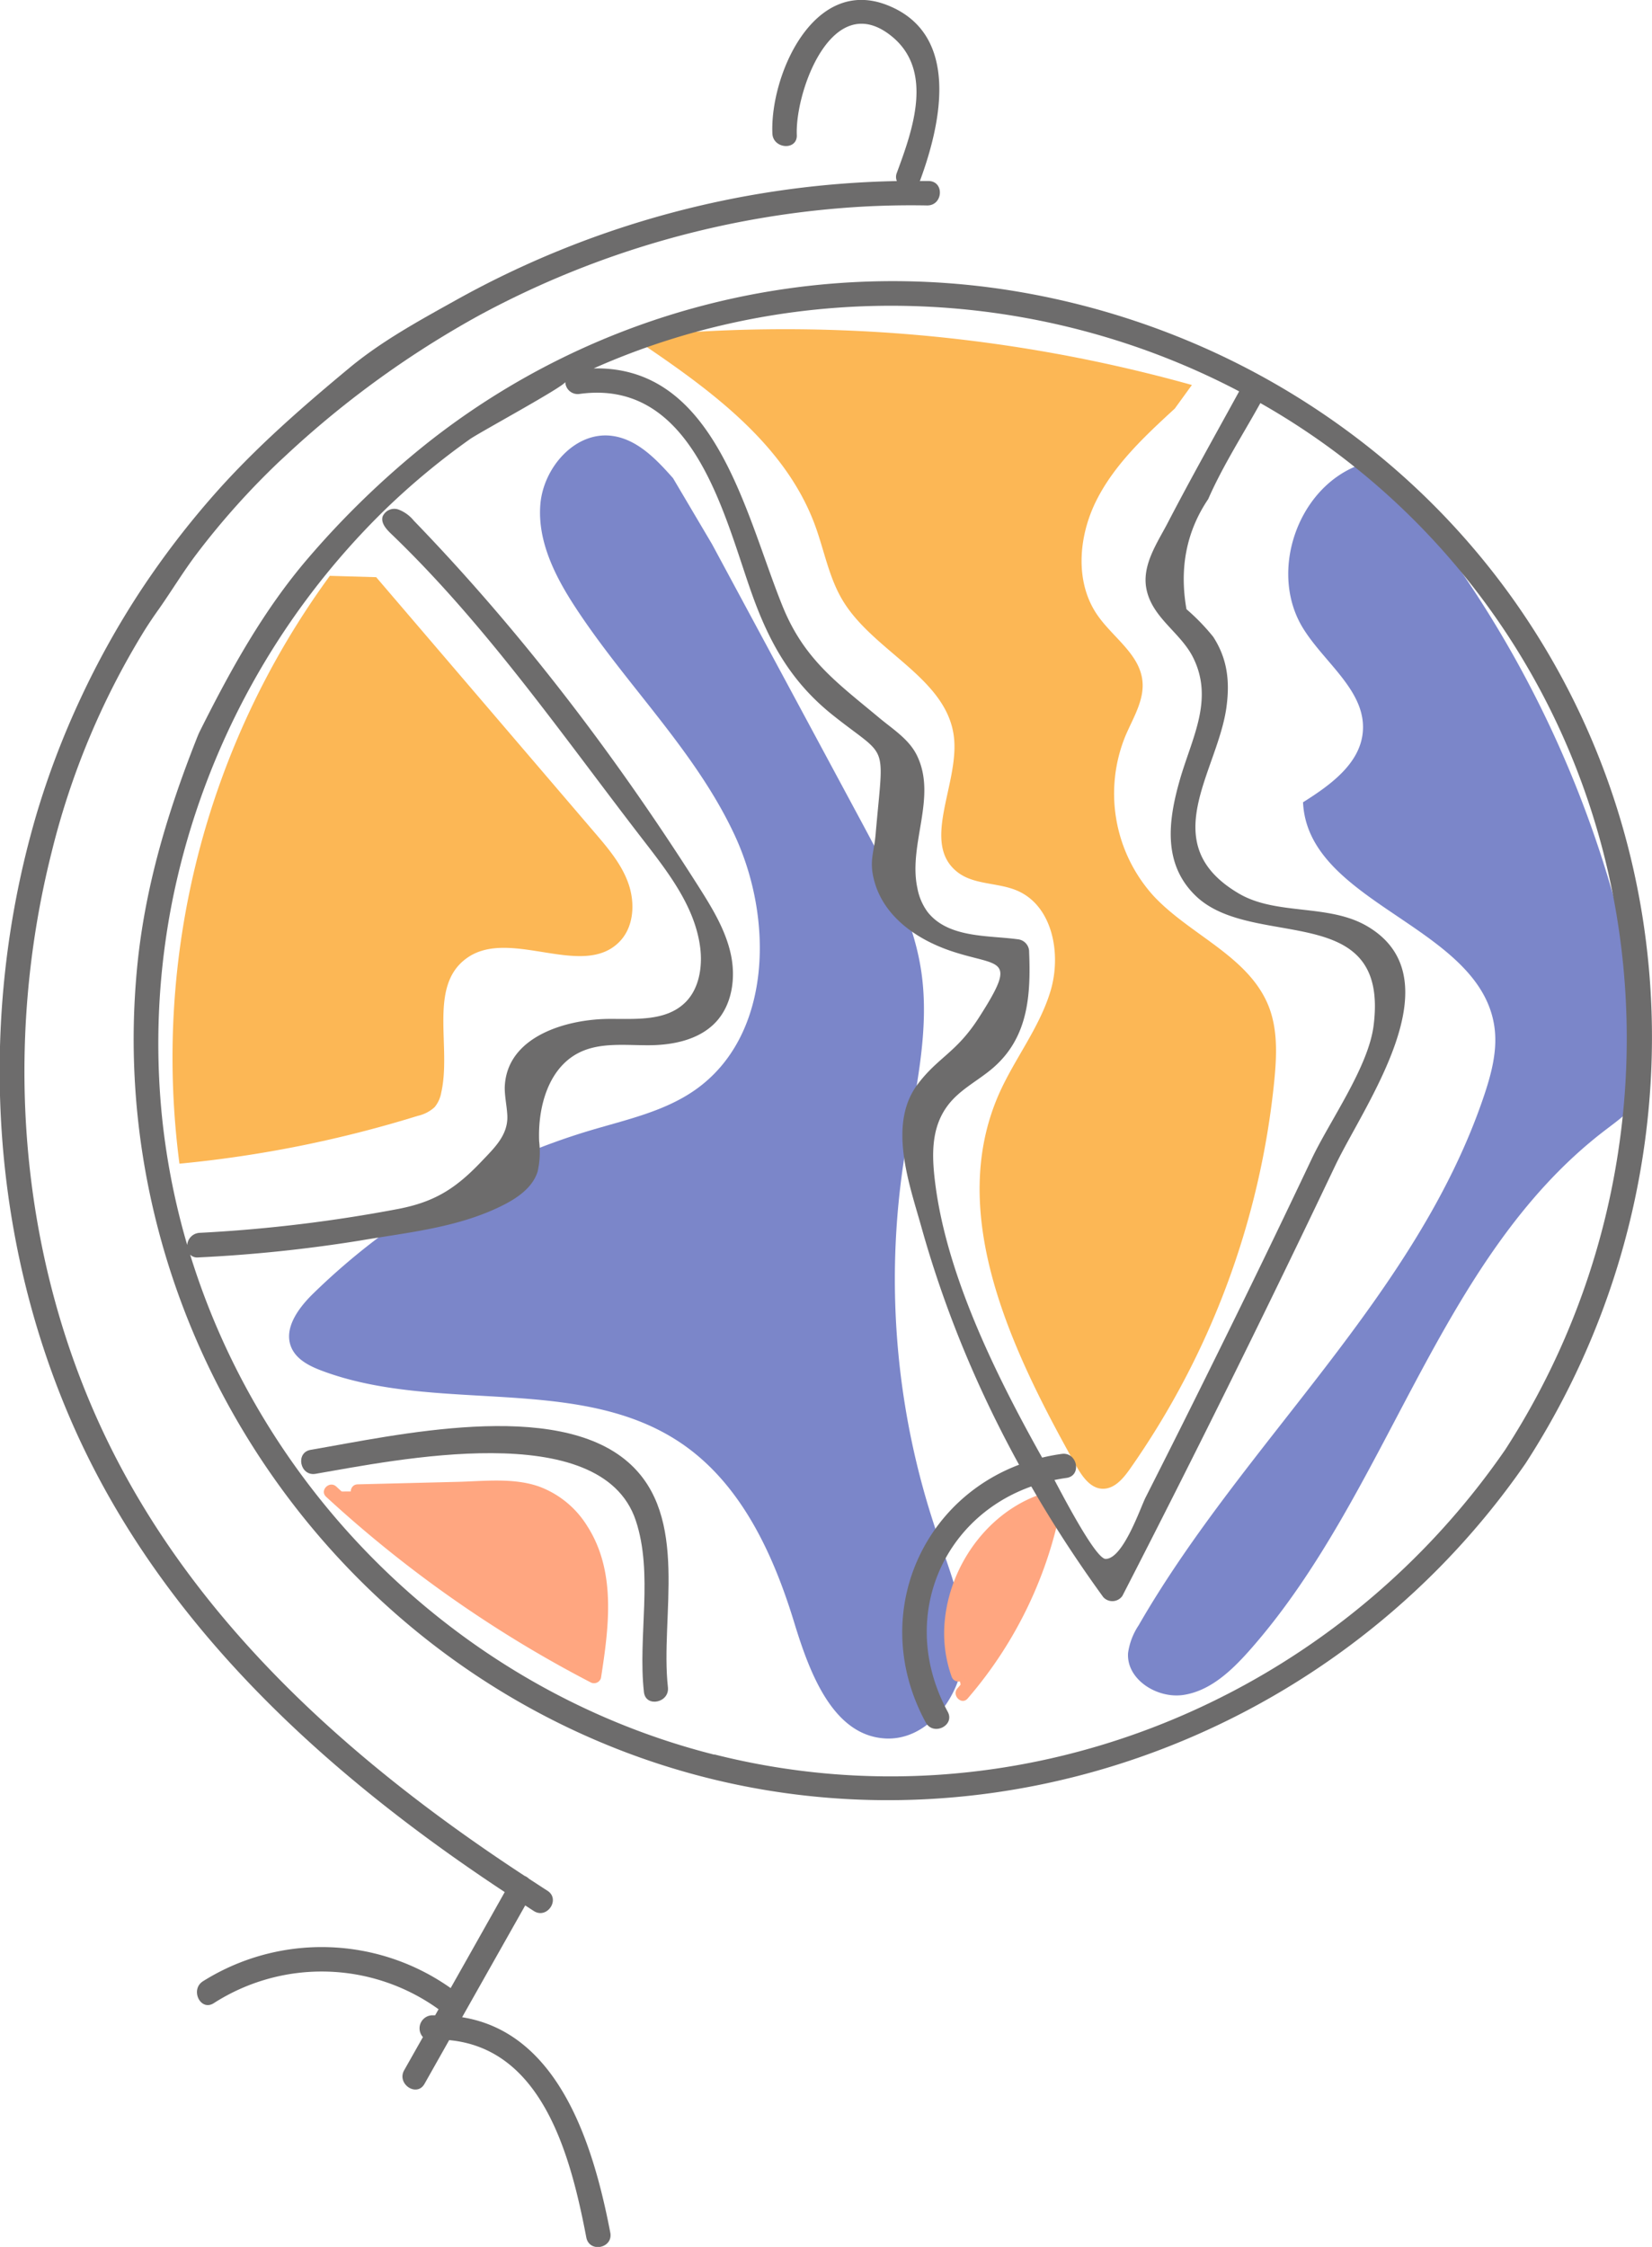
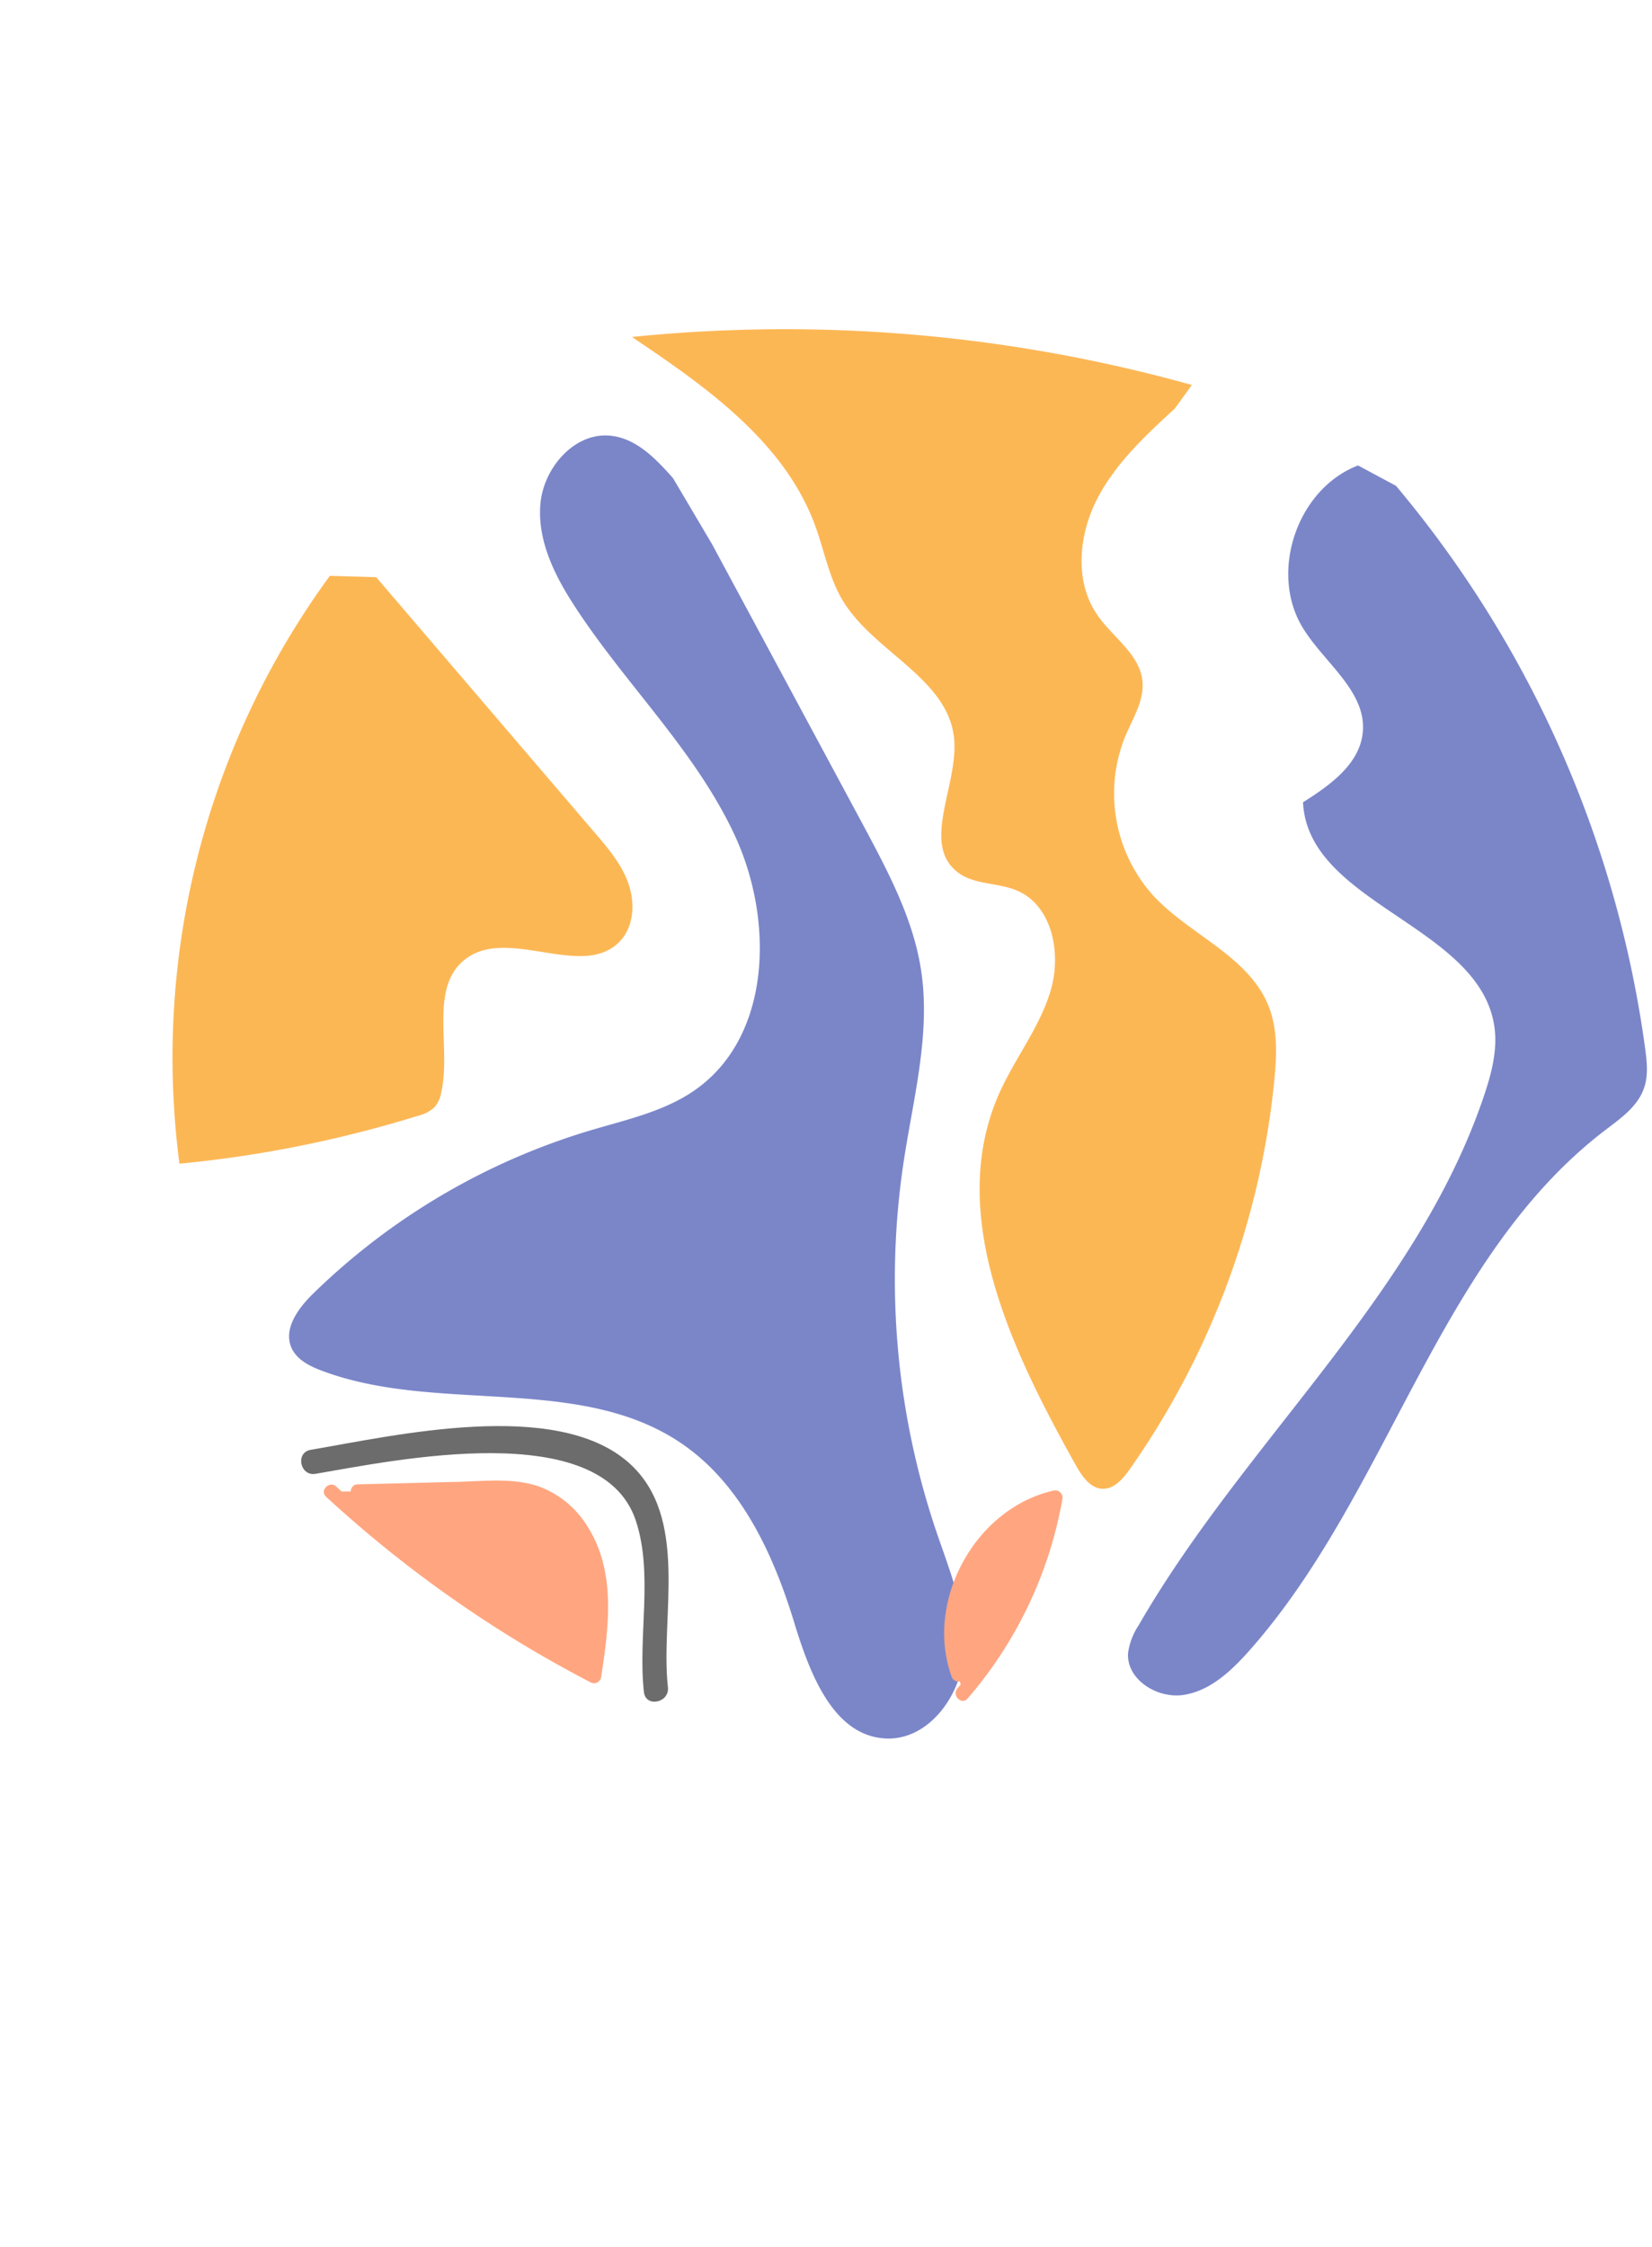
<svg xmlns="http://www.w3.org/2000/svg" viewBox="0 0 344.29 468.08">
  <defs>
    <style>.cls-1{fill:#7b86c9}.cls-2{fill:#fcb755}.cls-3{fill:#ffa680}.cls-4{fill:#6d6c6c}</style>
  </defs>
  <path class="cls-1" d="M141.87 102.25c-3.53-4-7.55-8.19-12.82-8.83-7.6-.93-14.18 6.6-14.83 14.22s3 14.94 7.19 21.35c10.6 16.28 25.15 30.06 33.33 47.69s7.65 41.84-8.26 53c-6.41 4.5-14.31 6.19-21.82 8.43a140.13 140.13 0 0 0-57.79 34c-3.08 3-6.26 7.3-4.54 11.26 1.08 2.48 3.74 3.83 6.26 4.78 24.1 9.1 53.67.68 75 15.15 12.43 8.44 19.16 23 23.55 37.4 3.2 10.48 8.08 23.52 19 24.09 8.81.45 15.62-8.66 16.32-17.45s-2.87-17.28-5.71-25.63a164.14 164.14 0 0 1-6.83-77c2-13.27 5.67-26.64 3.65-39.91-1.62-10.69-6.82-20.45-11.92-30Q165.84 145.4 150 116M284.63 99.59c-12.69 4.87-18.6 22.25-11.51 33.84 4.46 7.3 13.24 13.16 12.5 21.68-.58 6.64-6.82 11.11-12.46 14.65 1 21.21 36.76 25.65 39.87 46.67.72 4.85-.57 9.76-2.13 14.41-14.07 41.81-50 72.18-72 110.38a13.89 13.89 0 0 0-2.2 5.74c-.39 5.53 6.06 9.59 11.55 8.76s9.86-4.91 13.56-9.05C291.13 313.74 301 265 336 238.17c3.29-2.51 7-5.06 8.27-9 .86-2.58.56-5.38.2-8.07a230.56 230.56 0 0 0-51.93-117.26" transform="translate(-1.6 -2.63)" />
  <path class="cls-2" d="M246.44 87.74c-6.19 5.69-12.51 11.56-16.3 19.06s-4.61 17.11.19 24c3.2 4.62 8.77 8.09 9.36 13.67.43 4-1.95 7.73-3.54 11.46a31.75 31.75 0 0 0 5.85 33.33c7.63 8.19 19.85 12.56 24 23 1.91 4.85 1.68 10.25 1.18 15.43A170.12 170.12 0 0 1 237 308.77c-1.37 1.93-3.15 4-5.52 4-2.63 0-4.39-2.62-5.68-4.92-13.35-23.83-27-52.22-16.05-77.23 3.24-7.36 8.46-13.82 10.78-21.52s.47-17.71-6.9-20.91c-4-1.74-8.95-1.18-12.41-3.82-7.78-5.94.16-18.15-.78-27.88-1.21-12.54-16.75-18-23.23-28.8-2.86-4.76-3.83-10.39-5.74-15.6-6.41-17.43-22.75-28.91-38.17-39.26a315.29 315.29 0 0 1 116.7 10" transform="translate(-1.6 -2.63)" />
  <path class="cls-3" d="M76.2 313.33l26.33-.65c3.69-.09 7.46-.17 11 1 6.87 2.35 11.33 9.31 12.74 16.43s.3 14.47-.8 21.65a252 252 0 0 1-54.8-38.41" transform="translate(-1.6 -2.63)" />
  <path class="cls-3" d="M76.2 314.83l16.89-.42 8.45-.21a56.6 56.6 0 0 1 7.92.13c9.3 1.1 14.63 9.76 15.67 18.42.74 6.22-.21 12.49-1.16 18.63l2.2-.9A251.1 251.1 0 0 1 82.83 322q-5.72-4.68-11.15-9.69c-1.42-1.3-3.54.81-2.12 2.13a254.53 254.53 0 0 0 42 31.35q6.44 3.84 13.09 7.29a1.51 1.51 0 0 0 2.2-.89c1.63-10.52 3.22-22.13-2.84-31.61a19.93 19.93 0 0 0-10-8.25c-5.34-1.9-11.44-1.14-17-1l-20.87.52c-1.92.05-1.93 3.05 0 3z" transform="translate(-1.6 -2.63)" />
  <path class="cls-2" d="M80 122.87l45.57 53.25c2.77 3.23 5.6 6.57 7 10.58s1.16 8.91-1.76 12c-7.66 8.11-23-3-32 3.58-8 5.82-3.07 18.39-5.26 28a6.49 6.49 0 0 1-1.38 3 7.66 7.66 0 0 1-3.52 1.81A246.73 246.73 0 0 1 39 245.05a169.94 169.94 0 0 1 31.34-122.46" transform="translate(-1.6 -2.63)" />
  <path class="cls-3" d="M201.37 351.5c-5.5-14.9 4.66-33.5 20.17-36.92a84.48 84.48 0 0 1-19.35 40.84" transform="translate(-1.6 -2.63)" />
  <path class="cls-3" d="M202.81 351.1c-4-11.06.76-24.18 10.17-31a24.56 24.56 0 0 1 9-4.08l-1.84-1.85a83.69 83.69 0 0 1-19 40.18c-1.26 1.45.86 3.58 2.12 2.12A86.58 86.58 0 0 0 223 315a1.53 1.53 0 0 0-1.85-1.85c-12.77 2.92-21.94 15.26-22.73 28.08a26.82 26.82 0 0 0 1.51 10.69c.65 1.8 3.55 1 2.89-.8z" transform="translate(-1.6 -2.63)" />
-   <path class="cls-4" d="M194.53 361.45c1.56 2.88 6.15.65 4.58-2.23-11.52-21.21.79-45.36 24.76-48.71 3.25-.46 2.25-5.45-1-5-27.07 3.78-41.41 31.89-28.34 55.94zM128.79 467.74c-3.5-18.22-10.66-41.64-30.88-44.88q6.57-11.64 13.15-23.29l1.8 1.17c2.76 1.76 5.6-2.47 2.83-4.23-1.29-.82-2.56-1.67-3.85-2.5a2.75 2.75 0 0 0-.9-.59C74.6 369.64 41 339.8 22.53 299.71 5.46 262.64 2.41 219.77 12.32 180.32a161.27 161.27 0 0 1 19.44-46.43q1.43-2.26 3-4.45c2.68-3.82 5.09-7.83 7.93-11.56a160.41 160.41 0 0 1 17.08-19.07l2.06-1.91a201.48 201.48 0 0 1 39.81-28.67 190.69 190.69 0 0 1 80.41-22.59q6.4-.33 12.81-.21c3.27 0 3.6-5 .31-5.09h-1.88s0-.06.06-.1c4.37-11.82 8.53-30.55-6.89-36.56s-24.39 14.78-23.89 26.76c.14 3.25 5.23 3.6 5.09.31-.38-9 7.35-30.58 19.74-20.59 8.9 7.18 4.38 19.62 1.11 28.47a2.25 2.25 0 0 0 0 1.72 196.31 196.31 0 0 0-91.88 24.8c-7.61 4.24-15.34 8.45-22.07 14-9.86 8.18-19.48 16.54-28 26.14a181.24 181.24 0 0 0-15.67 20.42 176.85 176.85 0 0 0-12.58 22.6 174.72 174.72 0 0 0-9.14 24.07q-.92 3.14-1.73 6.3c-10 39.1-7.38 81.48 8.45 118.69C34 340 68.86 371.76 106.79 396.79q-5.62 10-11.27 20a46.55 46.55 0 0 0-51.61-1.43c-2.75 1.73-.54 6.33 2.23 4.58A41.66 41.66 0 0 1 93 421.2c-.24.42-.48.84-.71 1.26h-.7a2.72 2.72 0 0 0-1.85 4.54l-3.91 6.91c-1.6 2.84 2.62 5.69 4.24 2.83l5.14-9.11c19.61 1.84 25.38 24.43 28.58 41.1.62 3.27 5.62 2.27 5-.99z" transform="translate(-1.6 -2.63)" />
-   <path class="cls-4" d="M316.26 126.5a155.18 155.18 0 0 0-27.72-29.35A159.78 159.78 0 0 0 254.61 76a162.65 162.65 0 0 0-38-12.1A156.39 156.39 0 0 0 90.3 95.21a183 183 0 0 0-24.46 23.67c-9.37 10.91-16.2 23.33-22.59 36.08-.27.55-.5 1.12-.72 1.69-6 15.19-10.61 30.48-12.28 46.78q-.43 4.29-.63 8.59c-3 65.28 35.57 126.8 95.48 152.84 70 30.42 151.57 4.69 194.46-57.4 35.74-55.2 35.51-127.2-3.3-180.96zm-56.41-42.34c-5 9.12-10.1 18.18-14.89 27.4-2.13 4.1-5.42 8.77-4.44 13.74 1.18 6 7 9 9.66 14.16 4.52 8.88-.21 16.92-2.72 25.72-2.41 8.44-3.57 17.44 3.36 24.1 11.92 11.43 40.41.54 37.05 27-1.09 8.65-9.15 19.87-12.89 27.75q-9.76 20.6-19.85 41-7.31 14.82-14.78 29.55c-1.08 2.13-4.66 12.76-8.32 12.81-2.34 0-10.57-16.39-11.81-18.57-10-17.6-21.21-39.53-23.73-59.81-.77-6.19-.91-12.46 3.68-17.33 2.44-2.58 5.68-4.25 8.37-6.57 7.35-6.33 7.9-15.11 7.54-24.11a2.62 2.62 0 0 0-2.39-2.7c-6.14-.84-14.49-.21-18.79-5.71a12 12 0 0 1-2.1-4.9c-2-9.17 4.19-19-.13-27.74-1.65-3.34-5-5.42-7.76-7.72-8.82-7.36-15.7-12.17-20.22-23.32-7.78-19.19-13.9-50.07-39.37-49.53 43.37-19.27 93.42-16.81 134.53 4.78zm-109.39 284C98.37 355 56.79 314.48 41.23 264a2.06 2.06 0 0 0 1.63.58 302.32 302.32 0 0 0 33.7-3.5c10.18-1.74 20.75-2.71 30.09-7.49 3-1.54 6-3.69 7-6.91a18.46 18.46 0 0 0 .31-6.3c-.29-7.12 1.91-15.21 8.26-18.43 4.57-2.31 10-1.5 15.11-1.58 4.89-.09 10.1-1.24 13.45-4.81 3.48-3.72 4.21-9.39 3.08-14.36s-3.84-9.41-6.57-13.72c-17.33-27.3-37-53.18-59.47-76.41a7.53 7.53 0 0 0-3.2-2.3 2.64 2.64 0 0 0-3.28 1.47c-.38 1.34.73 2.59 1.73 3.55 19.93 19.1 35.71 42 52.6 63.86 5.2 6.73 10.72 13.82 11.84 22.25.56 4.23-.23 9-3.38 11.83-4 3.63-10 3.14-15.44 3.16-8.69 0-21.59 3.48-21.9 14.32 0 2 .45 3.88.54 5.83.18 4.06-2.73 6.75-5.33 9.49-5.36 5.65-9.73 8.45-17.31 9.93a307 307 0 0 1-41.55 5 2.73 2.73 0 0 0-2.52 2.54 149.09 149.09 0 0 1-5.17-25.87A152.44 152.44 0 0 1 37.78 189a157.16 157.16 0 0 1 44.14-80.27 151.17 151.17 0 0 1 17.61-14.61c1.89-1.35 19.94-11.12 19.88-11.93a2.59 2.59 0 0 0 2.94 2.51c23.78-3.3 30.14 25.33 35.94 41.61 3.71 10.4 8.32 18.52 17 25.4 11.64 9.25 10.49 5 8.79 24.78-.33 3.77-1.33 5.42-.37 9.29 1.92 7.81 9.05 12.61 16.2 15 10 3.35 14 .93 5.67 13.89-4.69 7.3-8.5 8.19-12.77 13.89-6.25 8.34-1.68 20.78.82 29.7 7.81 27.88 20.89 53.69 37.89 77.07a2.55 2.55 0 0 0 4-.25q22.83-44.38 44.27-89.45c6-12.71 25.39-39 6.83-50-8.06-4.79-18.92-2.23-26.8-6.84-17.68-10.35-4.43-25.36-2.61-38.9.71-5.31.21-10-2.76-14.59a44 44 0 0 0-5.58-5.76q-2.27-12.86 4.53-22.94c3-6.86 7.24-13.45 10.87-20a150.09 150.09 0 0 1 33.47 25.83c50.47 51.84 56.5 132.07 17.55 192.22-36.48 52.84-102 79.35-164.83 63.46z" transform="translate(-1.6 -2.63)" />
  <path class="cls-4" d="M132.53 307.25c-15.2-13.29-48.64-5.58-66.18-2.59-3.24.55-2.24 5.54 1 5 16.37-2.79 59.48-11.92 66.74 9.69 3.72 11.11.41 24.18 1.71 35.78.36 3.26 5.35 2.25 5-1-1.66-14.74 4.69-35.54-8.27-46.88z" transform="translate(-1.6 -2.63)" />
</svg>